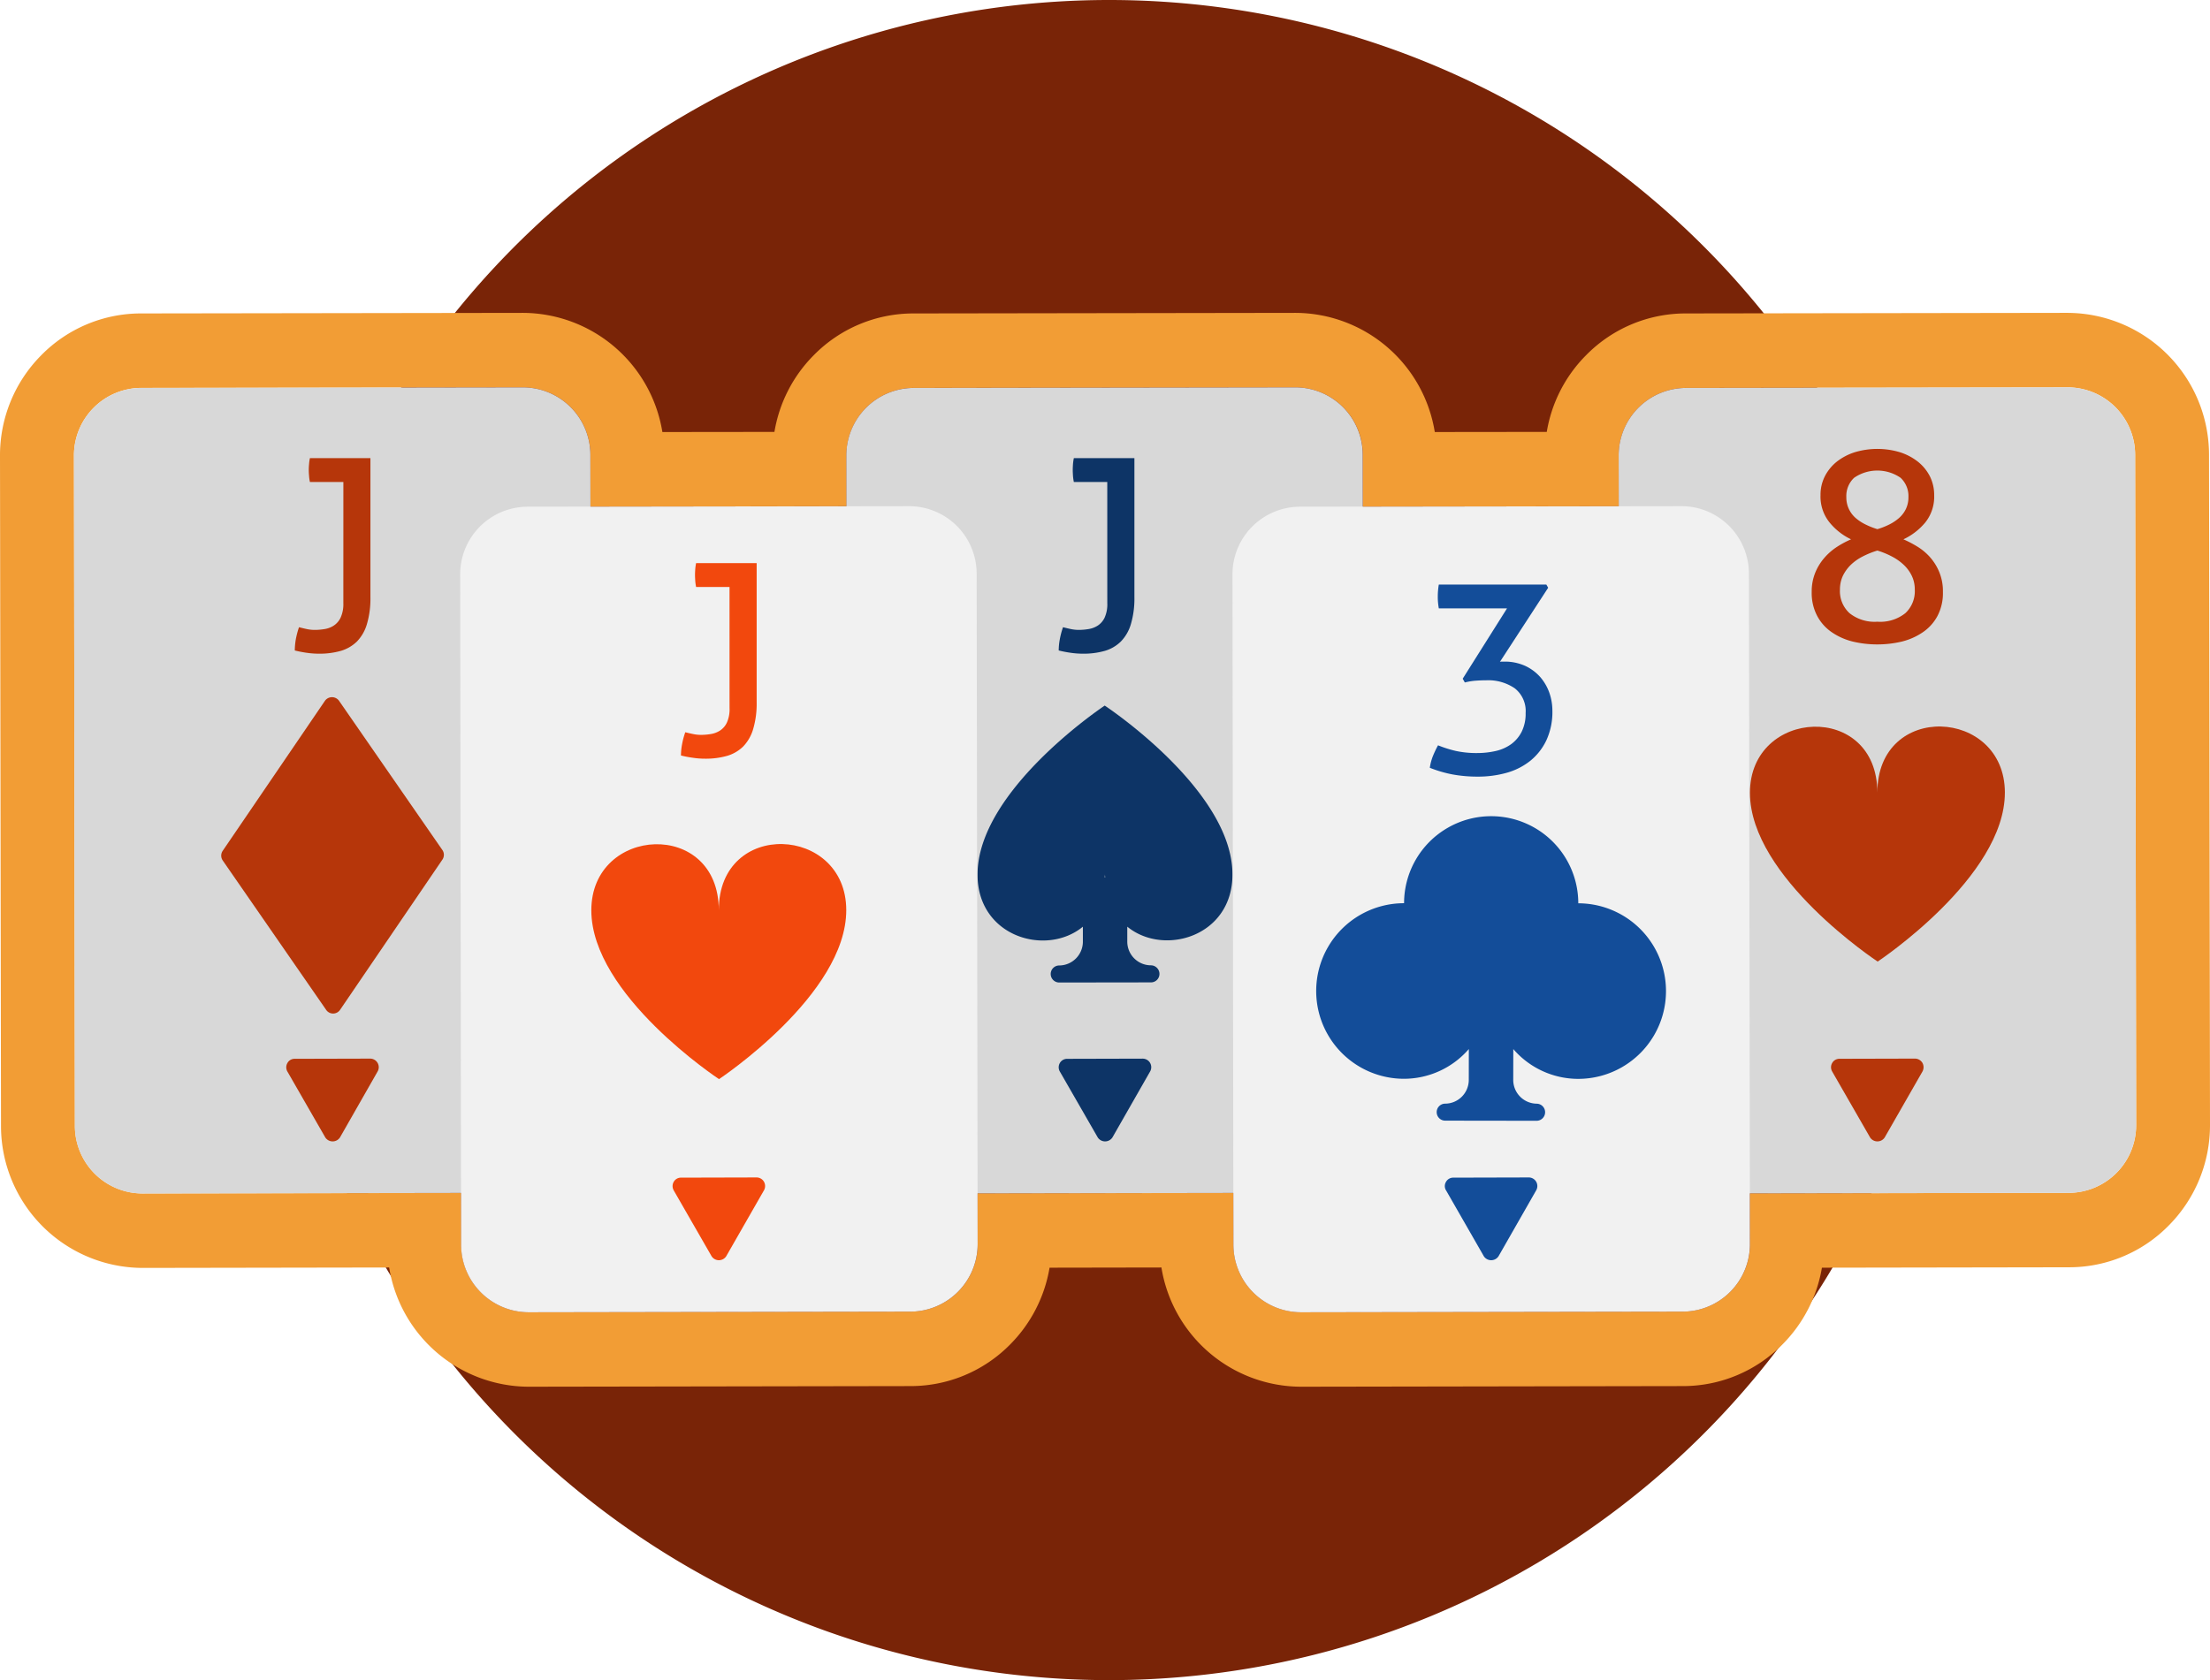
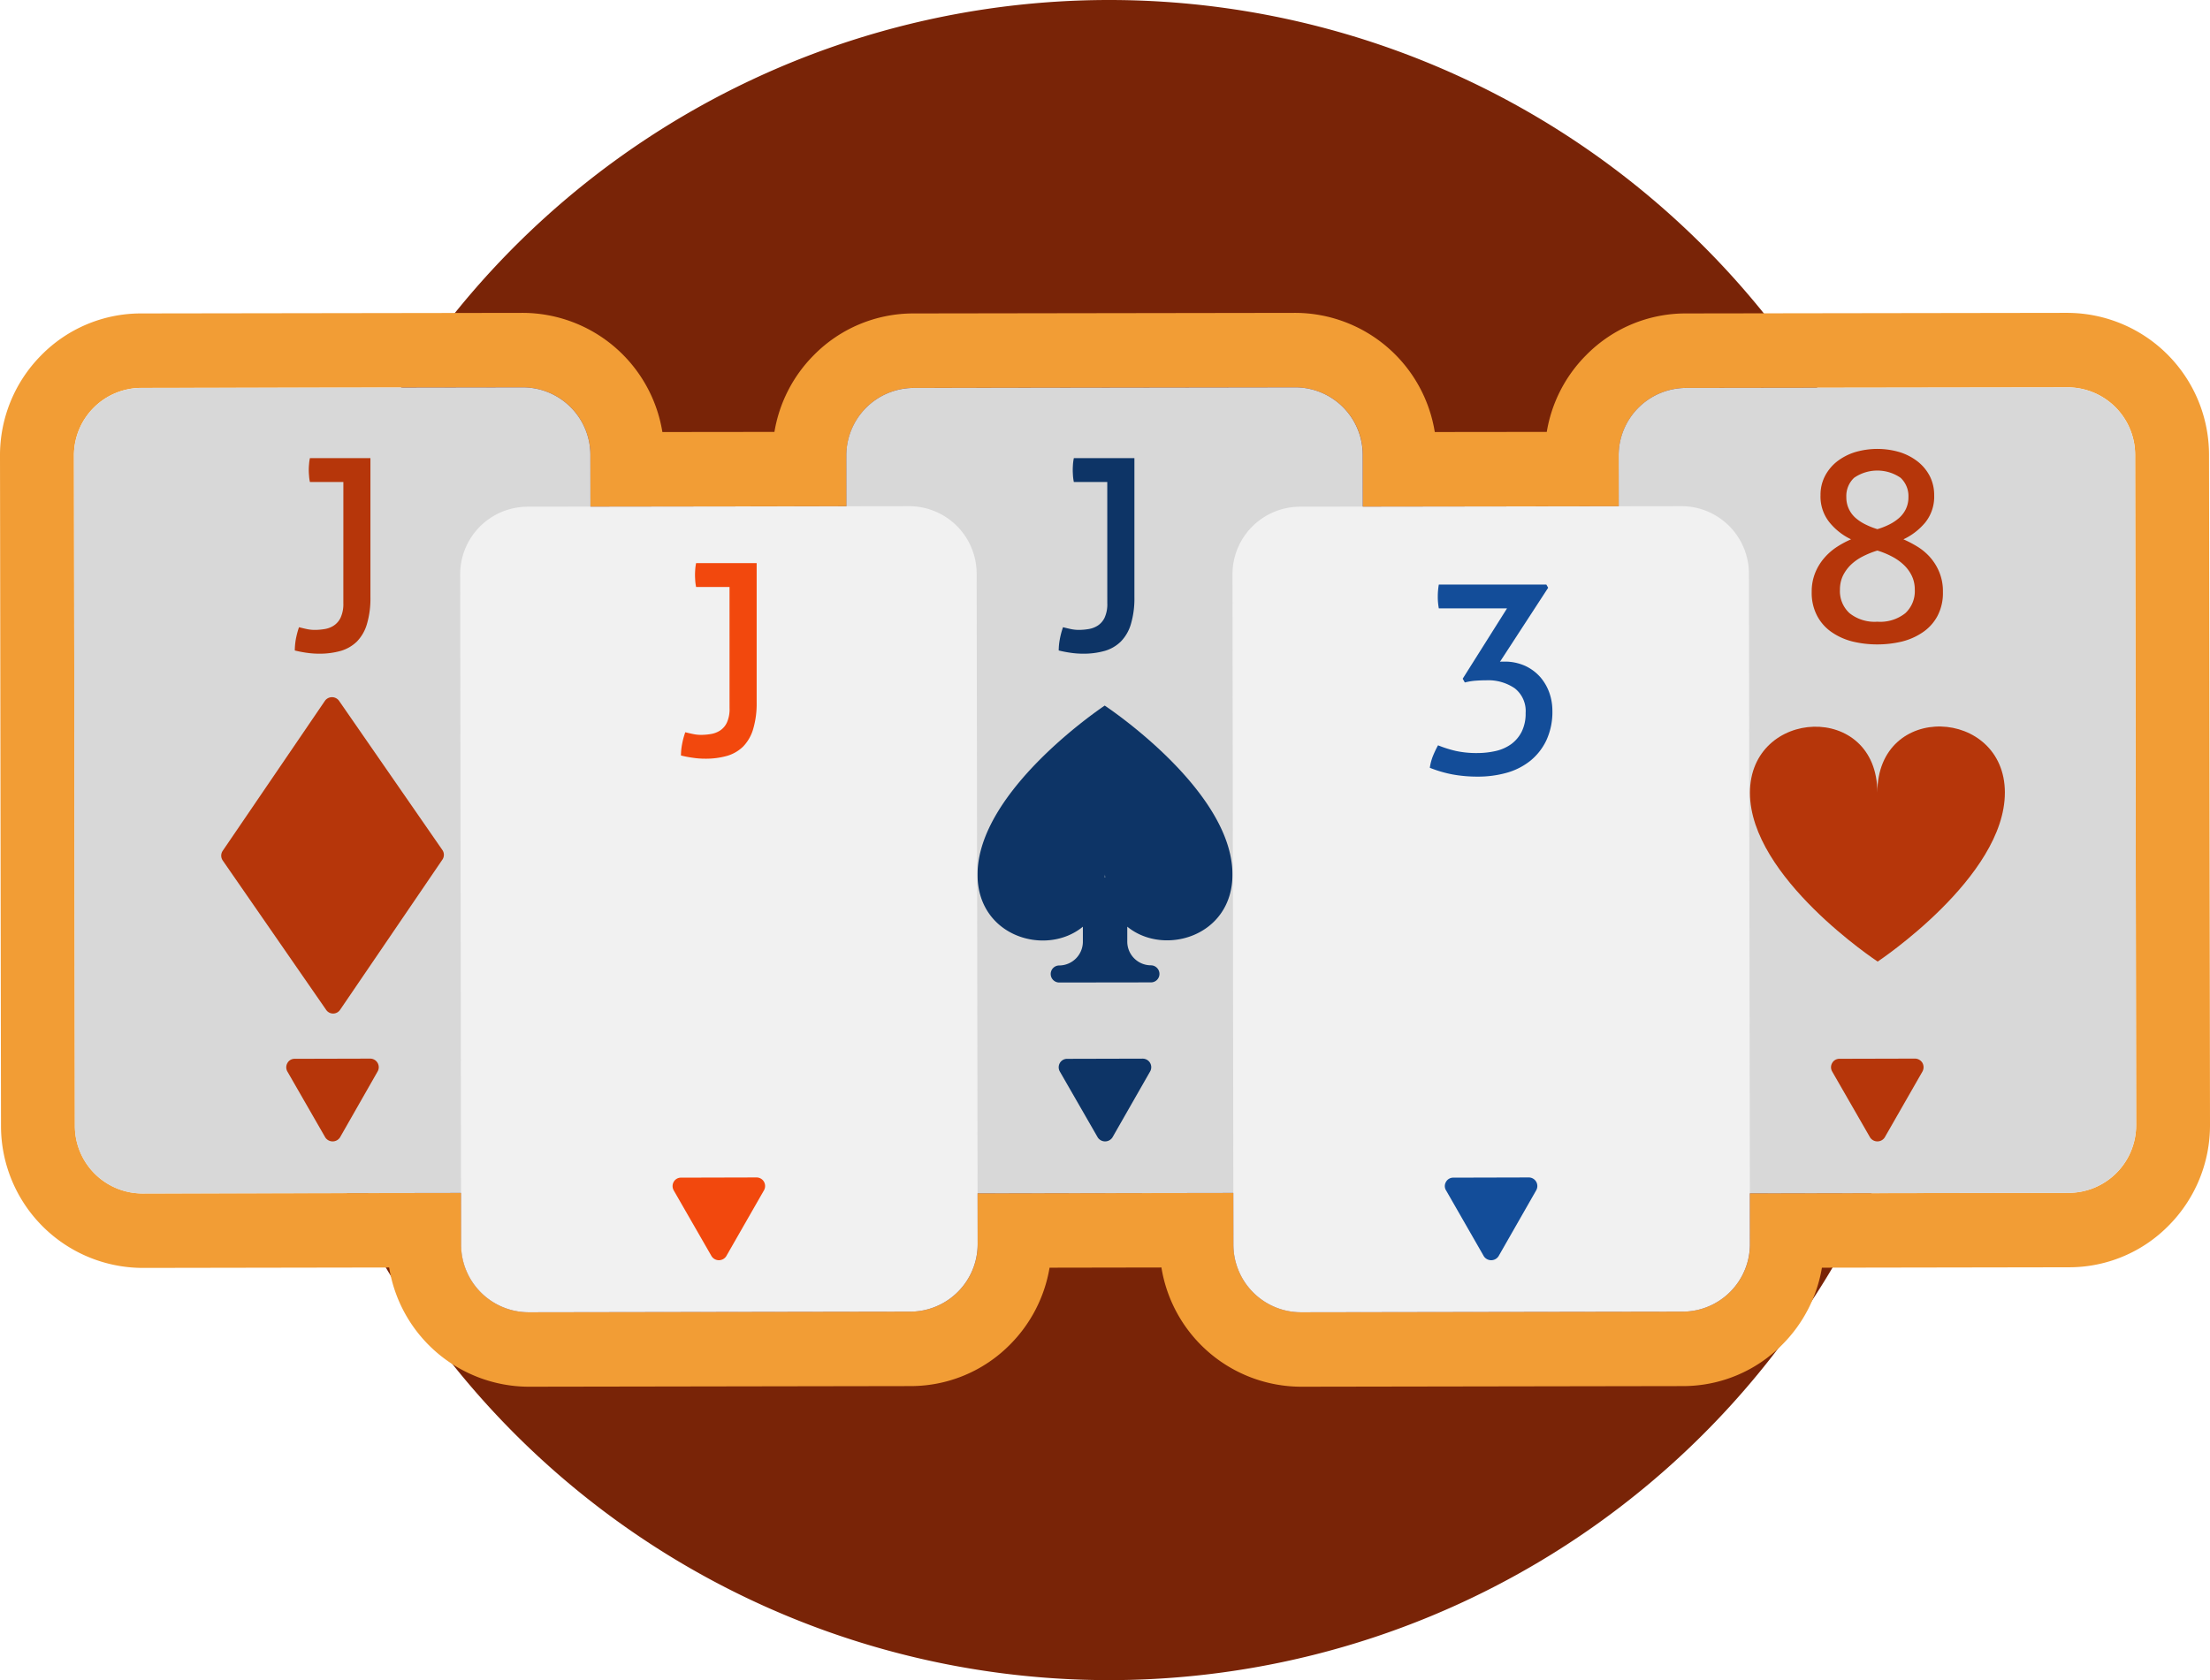
<svg xmlns="http://www.w3.org/2000/svg" width="263" height="200" viewBox="0 0 263 200">
  <g id="Group_192693" data-name="Group 192693" transform="translate(-250 -6810)">
    <path id="Path_418502" data-name="Path 418502" d="M208.653,100a100,100,0,1,1-100-100,100,100,0,0,1,100,100" transform="translate(273.347 6810)" fill="#792407" />
    <g id="Group_192692" data-name="Group 192692">
      <path id="Path_418503" data-name="Path 418503" d="M246.075,18.767a8.043,8.043,0,0,1,8.017,8.059l.119,79.736a8.05,8.05,0,0,1-8.005,8.089l-37.963.06.015,5.993a8.047,8.047,0,0,1-8,8.089l-45.45.072H154.8a8.047,8.047,0,0,1-8.013-8.067l0-6.136-30.443.049.007,5.993a8.047,8.047,0,0,1-8,8.089l-45.443.072h-.007a8.042,8.042,0,0,1-8.013-8.067l-.011-6.136-37.933.06h-.015a8.044,8.044,0,0,1-8.013-8.067l-.116-79.74a8.044,8.044,0,0,1,8-8.085l45.435-.064h.007a8.042,8.042,0,0,1,8.02,8.059l.007,6.133,30.469-.041-.015-6a8.044,8.044,0,0,1,8-8.085l45.435-.064h.015a8.035,8.035,0,0,1,8.009,8.059l.007,6.133,30.451-.041-.007-6a8.039,8.039,0,0,1,8-8.085l45.435-.064Zm0-8.868h-.007l-45.45.068a16.6,16.6,0,0,0-11.872,4.978,16.824,16.824,0,0,0-4.673,9.124l-13.327.015A16.865,16.865,0,0,0,154.171,9.9l-45.465.068a16.613,16.613,0,0,0-11.872,4.978,16.874,16.874,0,0,0-4.673,9.124l-13.335.015A16.878,16.878,0,0,0,62.237,9.9L16.78,9.967A16.626,16.626,0,0,0,4.908,14.944,16.9,16.9,0,0,0,0,26.939l.119,79.728a16.9,16.9,0,0,0,16.8,16.919l29.391-.049a16.878,16.878,0,0,0,16.582,14.192l45.465-.075a16.617,16.617,0,0,0,11.872-4.974,16.914,16.914,0,0,0,4.673-9.12l13.313-.023A16.882,16.882,0,0,0,154.8,137.729l45.472-.075a16.588,16.588,0,0,0,11.864-4.974,16.925,16.925,0,0,0,4.68-9.12l29.406-.049a16.59,16.59,0,0,0,11.868-4.974A16.928,16.928,0,0,0,263,106.558l-.116-79.747A16.9,16.9,0,0,0,246.075,9.9" transform="translate(250 6837.344)" fill="#f29d35" />
      <path id="Path_418504" data-name="Path 418504" d="M88.566,100.055a8.042,8.042,0,0,1-8.005,8.085l-45.431.075a8.043,8.043,0,0,1-8.028-8.07l-.116-79.736a8.045,8.045,0,0,1,8.005-8.085l45.431-.068a8.031,8.031,0,0,1,8.02,8.063Z" transform="translate(323.729 6843.855)" fill="#d8d8d8" />
      <path id="Path_418505" data-name="Path 418505" d="M33.893,35.033l4.512,7.848a1.045,1.045,0,0,0,1.743,0l4.49-7.86a1.022,1.022,0,0,0-.881-1.524l-9,.023a.99.99,0,0,0-.866.5,1.02,1.02,0,0,0,0,1.012" transform="translate(342.234 6902.522)" fill="#0d3466" />
      <path id="Path_418506" data-name="Path 418506" d="M46.308,22.324S31.155,32.373,31.17,42.46c.007,7.4,8.192,9.771,12.536,6.185v1.78a2.835,2.835,0,0,1-2.814,2.837,1.014,1.014,0,0,0,0,2.028l10.92-.015a1.01,1.01,0,0,0,1.008-1.016,1.027,1.027,0,0,0-1.008-1.016,2.819,2.819,0,0,1-2.822-2.826V48.642c4.344,3.563,12.533,1.185,12.518-6.23-.015-10.079-15.2-20.087-15.2-20.087m.06,20.452H46.3c.007-.117.03-.218.037-.342a2.537,2.537,0,0,0,.03.342" transform="translate(335.161 6871.667)" fill="#0d3466" />
      <path id="Path_418507" data-name="Path 418507" d="M39.539,17.333H35.561a6.08,6.08,0,0,1-.1-.7c-.015-.26-.03-.5-.03-.737s.015-.47.03-.711a5.988,5.988,0,0,1,.1-.689h7.207V31.024a10.7,10.7,0,0,1-.414,3.213,4.964,4.964,0,0,1-1.2,2.088,4.534,4.534,0,0,1-1.926,1.117,9.25,9.25,0,0,1-2.56.331,10.307,10.307,0,0,1-1.515-.113,13.691,13.691,0,0,1-1.392-.271,7.418,7.418,0,0,1,.131-1.336,9.511,9.511,0,0,1,.381-1.433c.246.064.537.135.866.207a4.6,4.6,0,0,0,1.03.113,7.113,7.113,0,0,0,1.149-.1,2.851,2.851,0,0,0,1.086-.41,2.3,2.3,0,0,0,.825-.959,3.871,3.871,0,0,0,.313-1.719Z" transform="translate(342.231 6850.042)" fill="#0d3466" />
      <path id="Path_418508" data-name="Path 418508" d="M63.927,100.055a8.04,8.04,0,0,1-8.005,8.085l-45.439.075a8.049,8.049,0,0,1-8.02-8.07l-.1-79.736a8.027,8.027,0,0,1,7.991-8.085l45.439-.068a8.041,8.041,0,0,1,8.024,8.063Z" transform="translate(256.442 6843.855)" fill="#d8d8d8" />
      <path id="Path_418509" data-name="Path 418509" d="M9.26,35.033l4.512,7.848a1.045,1.045,0,0,0,1.743,0L20,35.018a1.023,1.023,0,0,0-.873-1.524l-9.006.023a.962.962,0,0,0-.858.5,1.02,1.02,0,0,0-.007,1.012" transform="translate(274.942 6902.522)" fill="#b6360a" />
      <path id="Path_418510" data-name="Path 418510" d="M33.373,40.251,21.061,22.467a1.035,1.035,0,0,0-1.653.008L7.233,40.345a1.014,1.014,0,0,0,0,1.151L19.545,59.285a1,1,0,0,0,1.653-.008L33.373,41.4a1.014,1.014,0,0,0,0-1.151" transform="translate(269.272 6870.933)" fill="#b6360a" />
      <path id="Path_418511" data-name="Path 418511" d="M15.181,17.333H11.2a4.79,4.79,0,0,1-.1-.7c-.022-.26-.037-.5-.037-.737s.015-.47.037-.711a4.7,4.7,0,0,1,.1-.689h7.2V31.024a10.7,10.7,0,0,1-.414,3.213,4.955,4.955,0,0,1-1.194,2.088,4.607,4.607,0,0,1-1.933,1.117,9.241,9.241,0,0,1-2.557.331,10.4,10.4,0,0,1-1.519-.113A13.529,13.529,0,0,1,9.4,37.39a8.122,8.122,0,0,1,.123-1.336A10.49,10.49,0,0,1,9.9,34.621c.254.064.537.135.866.207a4.6,4.6,0,0,0,1.03.113,7.113,7.113,0,0,0,1.149-.1,2.761,2.761,0,0,0,1.086-.41,2.3,2.3,0,0,0,.825-.959,3.862,3.862,0,0,0,.321-1.719Z" transform="translate(275.682 6850.042)" fill="#b6360a" />
      <path id="Path_418512" data-name="Path 418512" d="M76.254,103.814a8.045,8.045,0,0,1-8.005,8.085l-45.439.075a8.053,8.053,0,0,1-8.028-8.07l-.108-79.736a8.043,8.043,0,0,1,8.005-8.089L68.1,16.015a8.043,8.043,0,0,1,8.035,8.063Z" transform="translate(290.091 6854.239)" fill="#f1f1f1" />
      <path id="Path_418513" data-name="Path 418513" d="M21.58,38.792l4.512,7.848a1.038,1.038,0,0,0,1.735,0l4.5-7.86a1.027,1.027,0,0,0-.007-1.016,1.016,1.016,0,0,0-.866-.508l-9.006.023a.982.982,0,0,0-.866.5,1.02,1.02,0,0,0,0,1.012" transform="translate(308.593 6912.906)" fill="#f2480d" />
      <path id="Path_418514" data-name="Path 418514" d="M27.494,20.655H23.516a6.085,6.085,0,0,1-.1-.7c-.015-.26-.03-.5-.03-.734s.015-.474.03-.715a5.993,5.993,0,0,1,.1-.689h7.207V34.35a10.694,10.694,0,0,1-.414,3.209,5.01,5.01,0,0,1-1.194,2.088,4.568,4.568,0,0,1-1.933,1.117,9.25,9.25,0,0,1-2.56.331,9.816,9.816,0,0,1-1.515-.113,13.734,13.734,0,0,1-1.392-.267,7.425,7.425,0,0,1,.131-1.339,9.47,9.47,0,0,1,.381-1.43c.246.06.537.132.866.2a4.6,4.6,0,0,0,1.03.113,7.113,7.113,0,0,0,1.149-.1,2.851,2.851,0,0,0,1.086-.41,2.3,2.3,0,0,0,.825-.959,3.871,3.871,0,0,0,.313-1.719Z" transform="translate(309.323 6859.219)" fill="#f2480d" />
-       <path id="Path_418515" data-name="Path 418515" d="M49.194,34.558C49.216,44.641,34.052,54.69,34.052,54.69S18.862,44.678,18.855,34.6s15.156-10.9,15.171-.019c-.015-10.881,15.16-10.106,15.167-.023" transform="translate(301.515 6883.768)" fill="#f2480d" />
      <path id="Path_418516" data-name="Path 418516" d="M113.193,100.055a8.047,8.047,0,0,1-8.005,8.085l-45.439.075a8.048,8.048,0,0,1-8.028-8.07l-.108-79.736a8.038,8.038,0,0,1,8-8.085l45.431-.068a8.037,8.037,0,0,1,8.028,8.063Z" transform="translate(391.014 6843.855)" fill="#d8d8d8" />
      <path id="Path_418517" data-name="Path 418517" d="M58.522,35.033l4.512,7.848a1.038,1.038,0,0,0,1.735,0l4.5-7.86A1.066,1.066,0,0,0,69.26,34a1.047,1.047,0,0,0-.873-.508l-9,.023a.982.982,0,0,0-.866.5,1,1,0,0,0,0,1.012" transform="translate(409.517 6902.522)" fill="#b6360a" />
      <path id="Path_418518" data-name="Path 418518" d="M68.676,24.967a13.152,13.152,0,0,1,1.653.862A6.68,6.68,0,0,1,71.849,27.1a6.251,6.251,0,0,1,1.1,1.78,5.96,5.96,0,0,1,.429,2.359,5.837,5.837,0,0,1-.664,2.882,5.442,5.442,0,0,1-1.773,1.938,7.656,7.656,0,0,1-2.5,1.091,12.576,12.576,0,0,1-2.859.327A12.443,12.443,0,0,1,62.7,37.15a7.616,7.616,0,0,1-2.5-1.091,5.422,5.422,0,0,1-1.765-1.938,5.837,5.837,0,0,1-.672-2.882A5.958,5.958,0,0,1,58.2,28.9a6.392,6.392,0,0,1,1.108-1.772,7.088,7.088,0,0,1,1.5-1.287,11.173,11.173,0,0,1,1.638-.873,7.428,7.428,0,0,1-2.571-2.024,4.9,4.9,0,0,1-1.064-3.228,4.862,4.862,0,0,1,.523-2.265,5.39,5.39,0,0,1,1.422-1.734A6.828,6.828,0,0,1,62.888,14.6a9.337,9.337,0,0,1,5.374,0,6.746,6.746,0,0,1,2.127,1.117,5.318,5.318,0,0,1,1.429,1.734,4.953,4.953,0,0,1,.519,2.265,4.9,4.9,0,0,1-1.06,3.247,7.55,7.55,0,0,1-2.6,2.005m-3.1,1.336a10.233,10.233,0,0,0-1.773.719,5.9,5.9,0,0,0-1.407,1,4.732,4.732,0,0,0-.933,1.306,3.848,3.848,0,0,0-.34,1.625,3.556,3.556,0,0,0,1.135,2.8,4.783,4.783,0,0,0,3.318,1.02,4.792,4.792,0,0,0,3.333-1.02,3.571,3.571,0,0,0,1.12-2.8,3.741,3.741,0,0,0-.347-1.625,4.491,4.491,0,0,0-.948-1.306,6.212,6.212,0,0,0-1.407-1,9.766,9.766,0,0,0-1.75-.719m0-2.547A8.48,8.48,0,0,0,67,23.2a5.441,5.441,0,0,0,1.164-.779,3.422,3.422,0,0,0,.81-1.069,3.243,3.243,0,0,0,.3-1.418,2.971,2.971,0,0,0-.933-2.291,4.869,4.869,0,0,0-5.531,0,2.965,2.965,0,0,0-.926,2.291,3.244,3.244,0,0,0,.3,1.418,3.292,3.292,0,0,0,.8,1.069,5.422,5.422,0,0,0,1.187.779,9.134,9.134,0,0,0,1.407.557" transform="translate(407.838 6849.233)" fill="#b6360a" />
      <path id="Path_418519" data-name="Path 418519" d="M86.138,30.841C86.152,40.92,71,50.969,71,50.969S55.806,40.961,55.8,30.882s15.156-10.9,15.164-.019c-.007-10.881,15.16-10.109,15.175-.023" transform="translate(402.451 6873.496)" fill="#b6360a" />
      <path id="Path_418520" data-name="Path 418520" d="M100.879,103.814a8.033,8.033,0,0,1-8,8.085l-45.439.075a8.048,8.048,0,0,1-8.028-8.07L39.3,24.168A8.048,8.048,0,0,1,47.3,16.079l45.431-.064a8.037,8.037,0,0,1,8.028,8.063Z" transform="translate(357.37 6854.239)" fill="#f1f1f1" />
      <path id="Path_418521" data-name="Path 418521" d="M46.214,38.792l4.5,7.848a1.045,1.045,0,0,0,1.743,0l4.49-7.86a1.027,1.027,0,0,0-.007-1.016,1.017,1.017,0,0,0-.866-.508l-9.006.023a.979.979,0,0,0-.858.5.968.968,0,0,0,0,1.012" transform="translate(375.872 6912.906)" fill="#134d99" />
      <path id="Path_418522" data-name="Path 418522" d="M51.213,38.552a9.843,9.843,0,0,0,2.258-.252,5.03,5.03,0,0,0,1.832-.828,4.147,4.147,0,0,0,1.232-1.482,4.848,4.848,0,0,0,.459-2.209A3.429,3.429,0,0,0,55.7,30.847a5.582,5.582,0,0,0-3.381-.956c-.422,0-.855.019-1.276.049a7.431,7.431,0,0,0-1.284.211l-.254-.448,5.277-8.375H46.663a7.518,7.518,0,0,1-.123-1.366c0-.237.007-.482.03-.737s.052-.5.093-.73H59.457l.22.38L53.933,27.7a.628.628,0,0,1,.216-.03h.25a5.85,5.85,0,0,1,2.579.523,5.475,5.475,0,0,1,1.8,1.366,5.827,5.827,0,0,1,1.06,1.881,6.439,6.439,0,0,1,.34,2.054,8.04,8.04,0,0,1-.705,3.518,6.985,6.985,0,0,1-1.911,2.453A7.922,7.922,0,0,1,54.747,40.9a12.5,12.5,0,0,1-3.441.459,16.492,16.492,0,0,1-2.967-.252,14.625,14.625,0,0,1-2.747-.8,6.122,6.122,0,0,1,.358-1.37,12.244,12.244,0,0,1,.62-1.306,13.972,13.972,0,0,0,2.112.67,11.621,11.621,0,0,0,2.53.252" transform="translate(374.563 6861.089)" fill="#134d99" />
-       <path id="Path_418523" data-name="Path 418523" d="M73.09,36.255a10.366,10.366,0,1,0-20.732-.015,10.449,10.449,0,0,0-.015,20.9,10.227,10.227,0,0,0,7.722-3.54l-.007,3.668A2.826,2.826,0,0,1,57.251,60.1a1.012,1.012,0,0,0,0,2.024l10.905.015a1.018,1.018,0,0,0,0-2.035,2.828,2.828,0,0,1-2.807-2.833l.007-3.668a10.216,10.216,0,0,0,7.711,3.548,10.448,10.448,0,0,0,.022-20.9" transform="translate(364.733 6881.277)" fill="#134d99" />
      <rect id="Rectangle_56917" data-name="Rectangle 56917" width="263" height="200" transform="translate(250 6810)" fill="none" />
    </g>
  </g>
</svg>